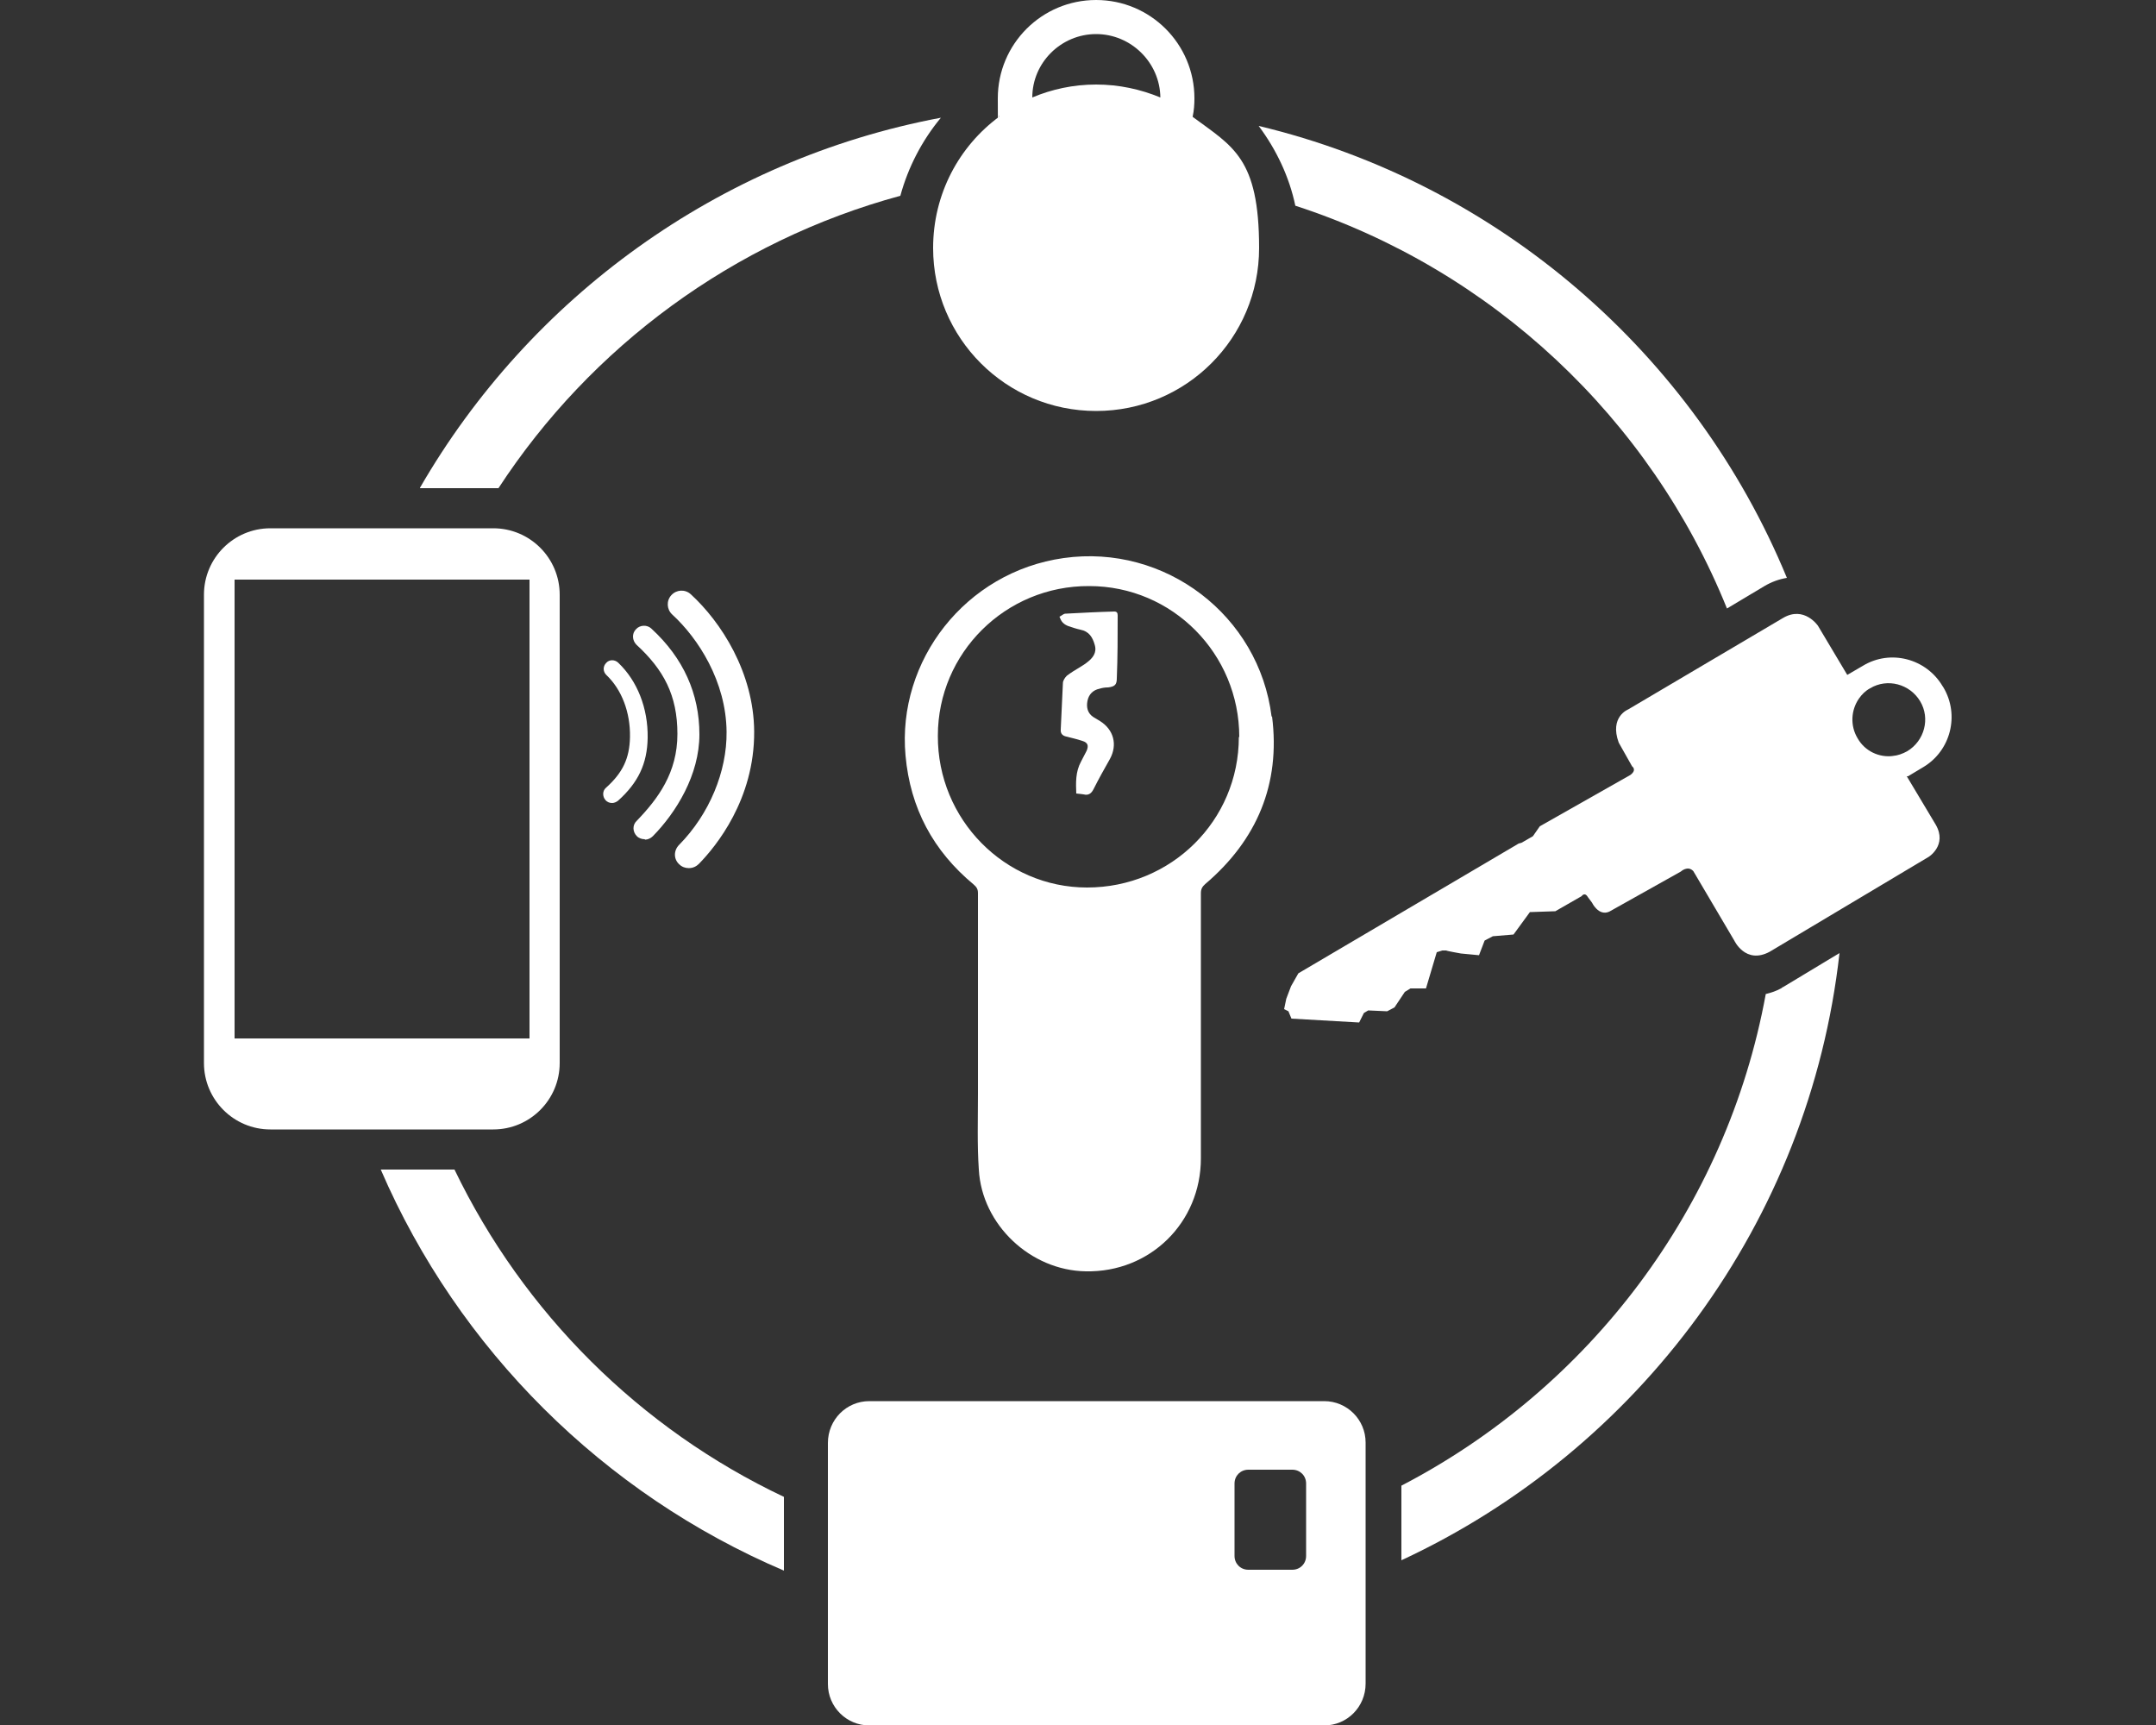
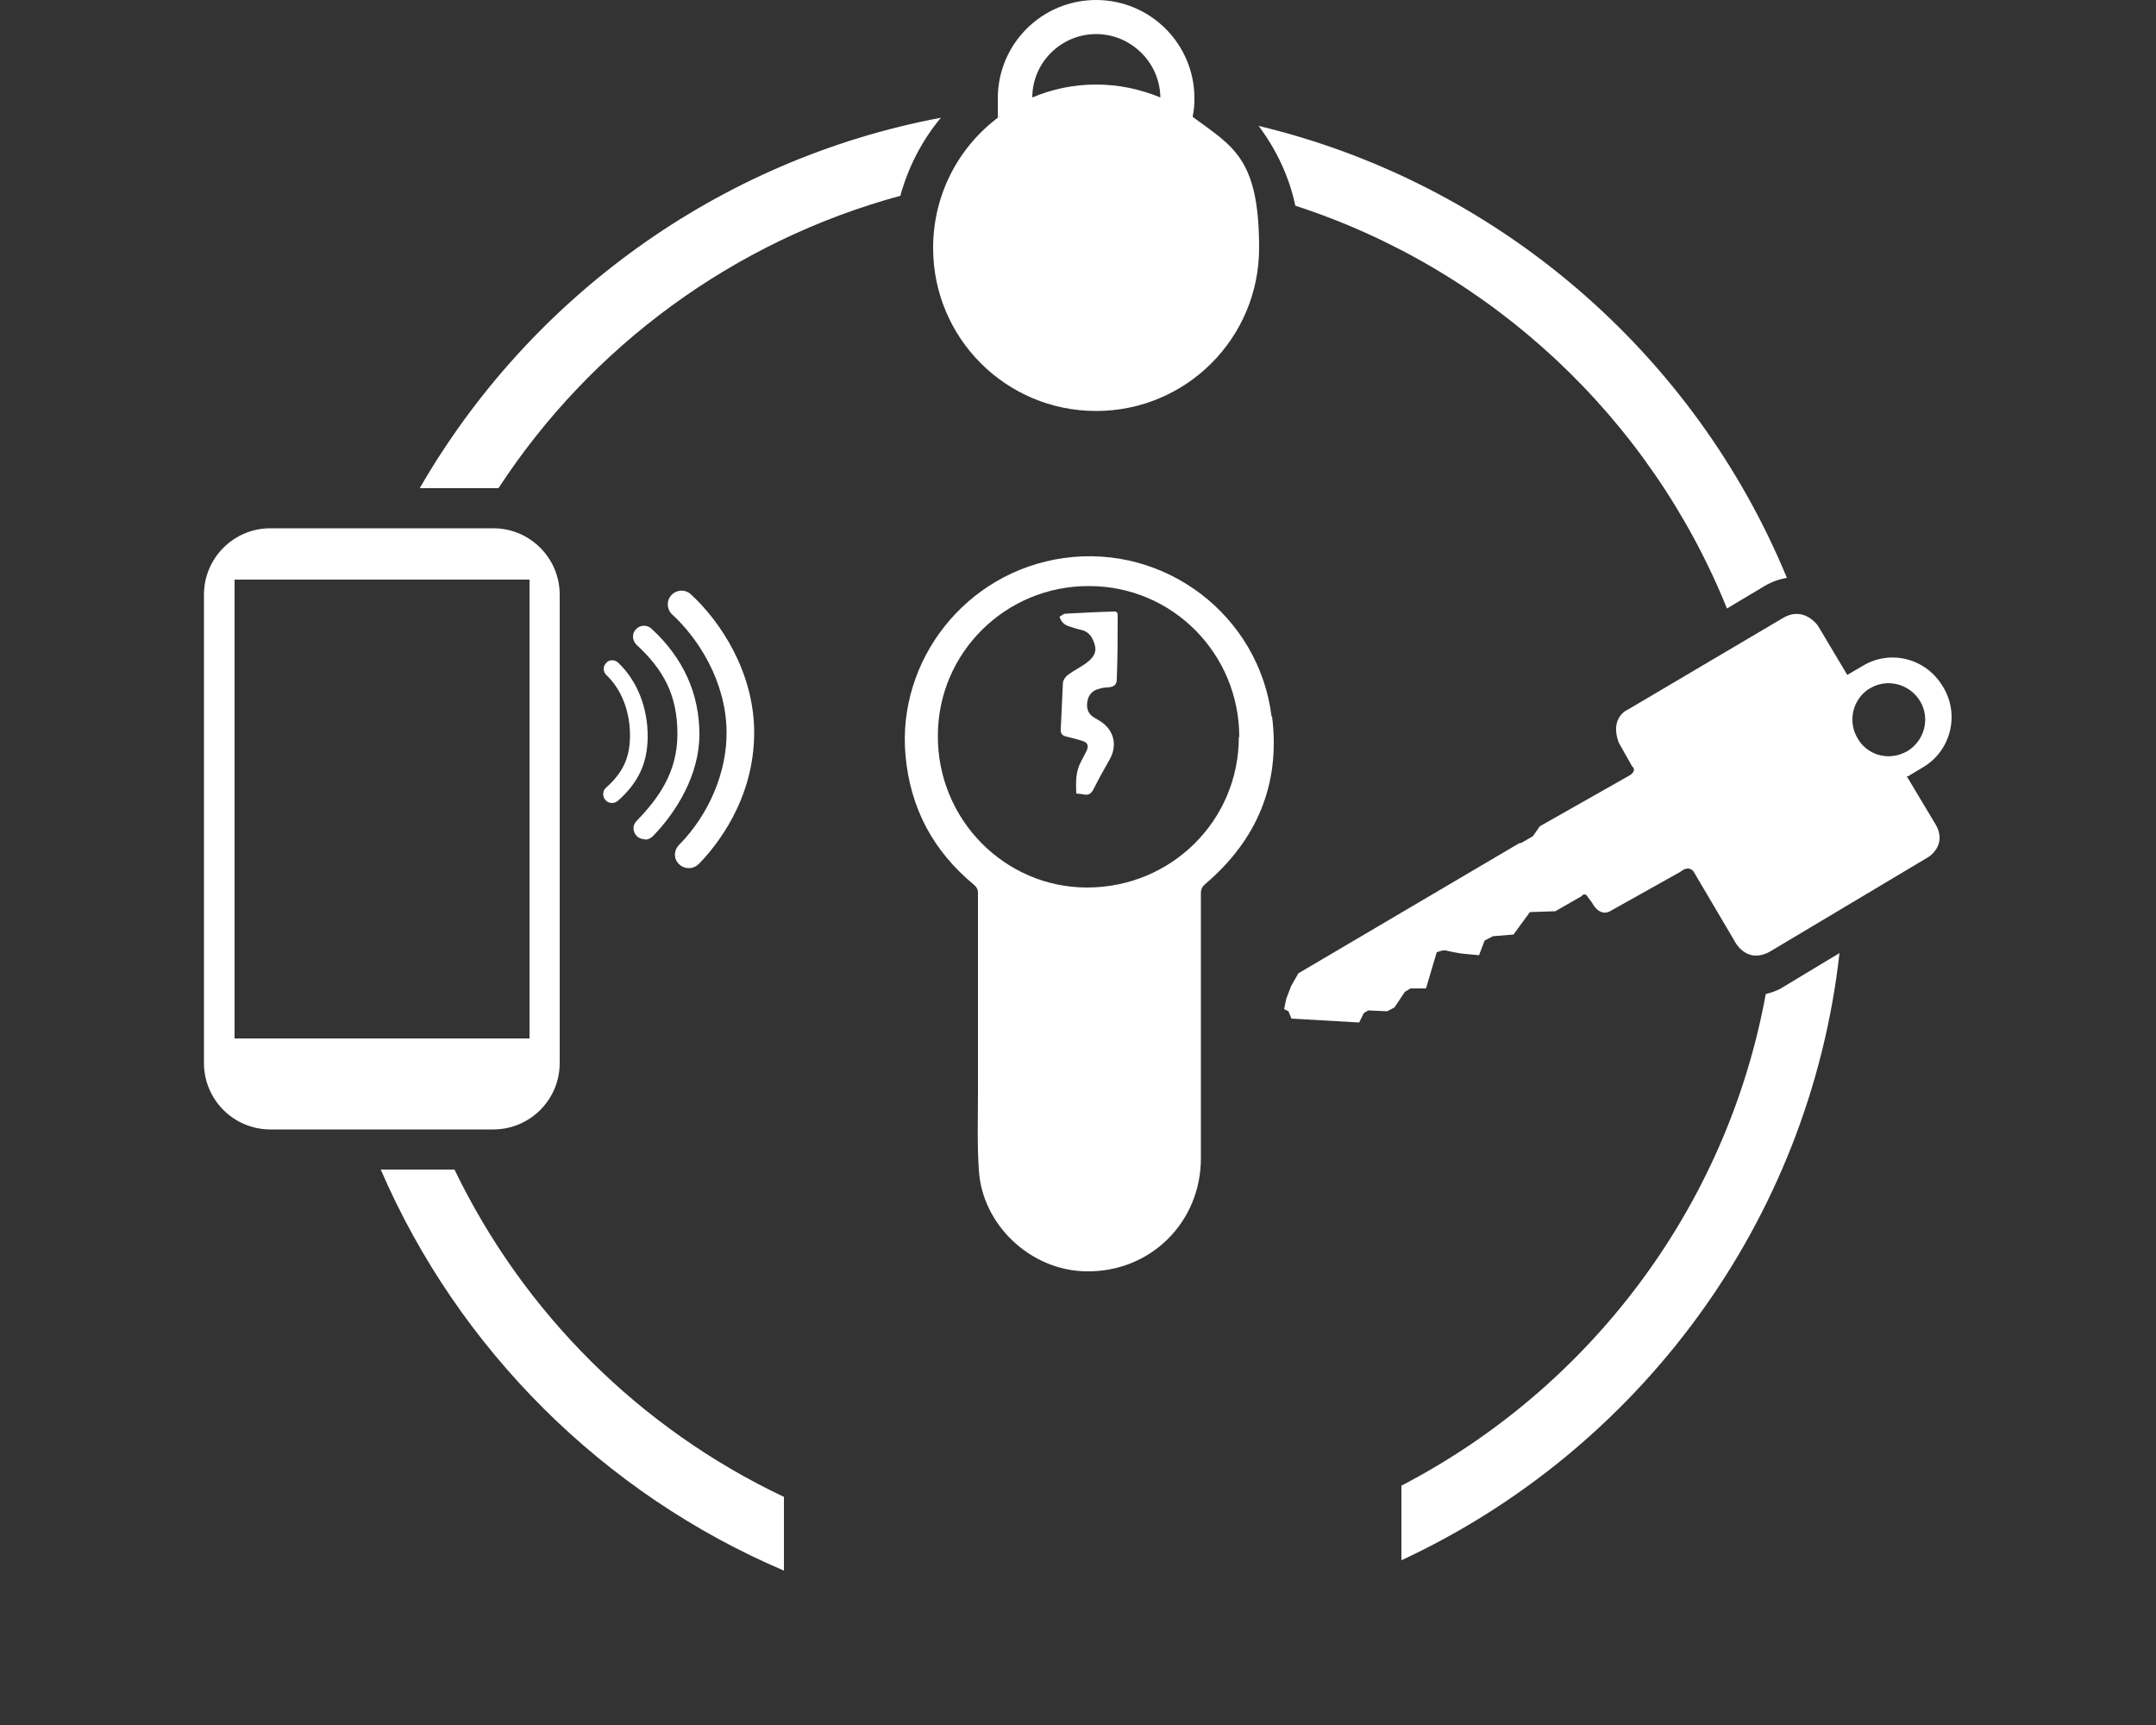
<svg xmlns="http://www.w3.org/2000/svg" version="1.1" viewBox="0 0 500 400">
  <rect x="0" y="0" width="500" height="400" fill="#333333" stroke="none" />
  <defs>
    <style>
      .cls-1 {
        fill: none;
      }

      .cls-2 {
        clip-path: url(#clippath-1);
      }

      .cls-3 {
        clip-path: url(#clippath-3);
      }

      .cls-4 {
        clip-path: url(#clippath-4);
      }

      .cls-5 {
        clip-path: url(#clippath-2);
      }

      .cls-6 {
        clip-path: url(#clippath-7);
      }

      .cls-7 {
        clip-path: url(#clippath-6);
      }

      .cls-8 {
        clip-path: url(#clippath-8);
      }

      .cls-9 {
        clip-path: url(#clippath-5);
      }

      .cls-10 {
        fill: #fff;
      }

      .cls-11 {
        display: none;
      }

      .cls-12 {
        clip-path: url(#clippath);
      }
    </style>
    <clipPath id="clippath">
      <rect class="cls-1" x="54.4" y=".2" width="396.6" height="399.5" />
    </clipPath>
    <clipPath id="clippath-1">
      <rect class="cls-1" x=".3" y="84" width="499.7" height="224.9" />
    </clipPath>
    <clipPath id="clippath-2">
      <rect class="cls-1" x=".3" y="84" width="499.7" height="224.9" />
    </clipPath>
    <clipPath id="clippath-3">
      <rect class="cls-1" y="47.2" width="500" height="303.5" />
    </clipPath>
    <clipPath id="clippath-4">
      <rect class="cls-1" y="47.2" width="500" height="303.5" />
    </clipPath>
    <clipPath id="clippath-5">
      <rect class="cls-1" y="47.2" width="500" height="303.5" />
    </clipPath>
    <clipPath id="clippath-6">
      <rect class="cls-1" x="44.1" y="0" width="411.8" height="399.9" />
    </clipPath>
    <clipPath id="clippath-7">
      <rect class="cls-1" x="44.1" y="0" width="411.8" height="399.9" />
    </clipPath>
    <clipPath id="clippath-8">
      <rect class="cls-1" x="44.1" y="0" width="411.8" height="399.9" />
    </clipPath>
  </defs>
  <g>
    <g id="Ebene_1">
      <g id="Hintergrund" class="cls-11">
        <rect y="0" width="500" height="400" />
      </g>
      <g id="Reparaturservice" class="cls-11">
        <g class="cls-12">
          <path class="cls-10" d="M84.9,342.6c0-.8,1.2-1.5,1.9-2.2,34.1-35.1,68.3-70.1,102.4-105.2,1-1.1,2.3-1.9,3.7-3,1.2.9,2.6,1.4,3.1,2.3.5,1.1.4,2.7,0,3.8s-1.5,2-2.4,2.9c-33.8,34.8-67.6,69.5-101.4,104.2-.8.8-1.6,2.1-2.6,2.2-1.4.2-3.5.2-4.3-.7-.8-.8-.6-2.9-.4-4.3M98.5,353c34.2-35.1,68.4-70.3,102.6-105.4.7-.7,1.3-1.4,2.2-1.9,2.4-1.4,5.3.2,5.4,4-.6.8-1.5,2.3-2.6,3.4-16.5,17-33.1,34-49.7,51-17.4,17.8-34.7,35.7-52.1,53.5-.2.2-.4.4-.6.6-2.7,2.7-4.6,3.1-6.4,1.2-1.8-1.6-1.5-3.6,1.2-6.4M109.3,366.8c.5-.7,1.2-1.3,1.8-1.9,34-34.9,68-69.8,102-104.8.7-.7,1.3-1.7,2.1-1.9,1.2-.3,2.7-.5,3.7,0,.9.4,1.4,1.9,2.3,3.2-1.1,1.4-1.8,2.8-2.9,3.8-17.1,17.7-34.3,35.3-51.5,52.9-16.8,17.2-33.5,34.4-50.3,51.6-.7.7-1.3,1.4-2,2.1-1.7,1.5-3.5,1.8-5.1.1-1.6-1.5-1.5-3.4-.1-5.1M67.1,343.5c-6,6.2-6.3,15.4-.8,21.2,8.5,8.8,17,17.5,25.6,26.2,5.8,5.8,14.2,5.9,20.2.3,1.1-1,2.1-2,3.1-3.1,40.1-41.2,80.2-82.4,120.3-123.6,3.2-3.3,3.4-3.3,7.2-.9,3.4,2.1,8.1.8,11.2-3,3.1-3.8,3.2-8.3.2-11.4-4.6-4.7-9.2-9.4-13.9-14.1l-22.2-23.2c-2.8-2.8-5.5-5.7-8.4-8.5l-3-3.1c-3.8-5.2-8.3-5.1-13.3-1.8-6,3.4-3.4,10.5-3.4,10.5,3.2,3.2,3.1,5.2-.1,8.4-30.9,31.7-61.8,63.5-92.8,95.2-9.9,10.4-19.9,20.6-29.9,30.9M363.5,332c7.1-7.1,14.1-14.4,21.1-21.7,1.7-1.8,3.4-2.4,5.9-1.7,9.7,2.8,19.4,5.5,29.1,8,2.4.6,3.5,1.9,4.1,4.3,2.5,9.9,5,19.8,7.6,29.6.7,2.5.3,4.3-1.5,6.1-7.2,7.2-14.2,14.6-21.3,21.8-.9.9-2.1,1.5-3,2.1-5-1.4-9.5-2.6-14-3.8-5.8-1.6-11.6-3.2-17.5-4.7-2.4-.6-3.7-1.9-4.3-4.4-2.5-9.9-5.1-19.7-7.7-29.6-.7-2.4-.3-4.2,1.5-6M160.1,65.5c7.7-23.9-1.8-50.5-22.3-63.9-1.8-1.1-3.5-2.2-5.5-.7-2,1.5-1.6,3.6-1.1,5.6,2,7.6,3.9,15.2,6,22.7.7,2.6.2,4.4-1.7,6.3-7,7-13.9,14.1-20.7,21.3-1.9,2-3.8,2.5-6.4,1.8-9.6-2.7-19.2-5.3-28.8-7.8-2.2-.6-3.4-1.7-4-4-2.1-8.3-4.2-16.5-6.5-24.7-.4-1.4-1.8-3.1-3.1-3.6-1.9-.8-3.3.7-4.3,2.5-9.9,19.2-10,38.4,1,56.9,13.2,22.2,38.9,31.4,63,23.4,2.5-.8,4.4-.9,6.5,1.2,29.3,30.2,116.6,119.8,117.8,121.1,31,31.8,61.9,63.7,93,95.4,2.5,2.6,3.3,4.8,2.1,8.5-12.1,39.2,19.4,77.6,59,71.7,21.4-3.2,36.4-15.7,43.5-36.8,7.1-21.2,2.8-40.9-12.4-56.9-15.2-16-34-20.3-54.9-14-3.4,1-5.6.5-8.1-2-25.5-26.3-51.1-52.6-76.7-78.8l-12.8-13.1c-40.2-41.3-80.4-82.5-120.6-123.7-2.4-2.6-3.1-4.8-2-8.4M441.6,28.5c.6-.9,1-2.1,1.6-3.4-.8-1.2-1.4-2.4-2.2-3.3-4.7-4.9-9.4-9.7-14.2-14.6-3-3.1-4.1-3.2-7.7-.8-14.7,10.3-29.4,20.5-44,30.9-1.4,1-2.6,2.6-3.2,4.3-3.1,8.5-5.9,17-8.9,25.5-.6,1.7-1.6,3.4-2.8,4.6-10.3,10.7-20.7,21.3-31,31.9-19.9,20.4-39.8,40.8-59.6,61.2-2.6,2.7-2.6,3.6-.3,6.1,3.3,3.4,6.7,6.8,10,10.2,3.3,3.3,3.7,3.3,6.9,0,30-30.8,59.9-61.5,89.9-92.2,1.4-1.5,3.3-2.7,5.2-3.3,8.6-2.8,17.2-5.3,25.8-8.1,1.4-.5,3-1.5,3.8-2.7,10.3-15.5,20.5-30.9,30.7-46.3" />
        </g>
      </g>
      <g id="Textilveredelung" class="cls-11">
        <g>
          <g class="cls-2">
            <path class="cls-10" d="M121.9,248.8c-.2.1-.3.2-.4.2-1.6.5-3.2,1.1-4.9,1.5-9,2.3-18,2.2-26.7-1.4-15.6-6.4-20.7-22.5-19-34.1.8-5.3,2.6-10.2,5.2-14.9,1.8-3.3,3.9-6.5,5.9-9.7,1-1.6,2-3.1,3.1-4.6.7-1,1.5-2,2.3-3.1,11.5,22.1,23,44.1,34.5,66.1M90.7,173.5c-11.4-23.8-23.1-47.2-33.4-71.2.3,0,.6-.3.9-.4,1.1-.3,2.1-.7,3.2-1,7.8-1.8,15.3-1.1,22.6,2.1,9.2,4,15.4,10.9,18.2,20.6,2.8,9.6,2.1,19.2-.6,28.7-1.5,5.3-4,10.1-6.8,14.8-1.3,2.1-2.7,4.2-4.1,6.4M58.4,115.4c0,.4.2.9.2,1.3s-.3.7-.7.4c-.5-.4-.9-.8-1.3-1.3-1.8-2.9-3.6-5.8-5.4-8.8,0-.2,0-.6,0-.7.8-.7,1.6-1.4,2.4-2.1,0,0,.2,0,.2.2,1.9,3.5,3.6,7.1,4.6,11M52.7,101.6c-1.1.9-2,1.6-3,2.4-1.8-3.7-3.5-7.3-4.5-11.2-.1-.4-.2-.8-.2-1.2s0-.5.2-.7c.2,0,.5,0,.6.2.5.4.9.9,1.3,1.4,1.6,2.6,3.2,5.2,4.8,7.8.3.5.6.9.8,1.3M162.5,253.4l35.9-1.4-.5-12-22.7.9-1.7-42.8-13.3.5v1.5s-.2-.1-.3,0c-.4.2-.9.6-1,1-.5,1.7-.8,3.5-1.3,5.3-4.5,17-13.6,30.6-29,39.3-.8.5-1.7.9-2.4,1.3-.9-1.7-1.9-3.3-2.7-4.9-5.2-10.6-10.3-21.3-15.4-31.9-1.6-3.4-3.3-6.8-4.9-10.2-1.7-3.5-3.5-7-5.2-10.5-2-4.2-4-8.4-6-12.6-.3-.5,0-.8.2-1.2,2.4-4,5.1-7.9,7.3-12,5.7-10.6,7.9-22,6.4-33.9-1.9-14.7-9.7-24.9-23.6-29.9-7.7-2.8-15.6-3.2-23.6-.9-1,.3-2,.7-3,1-1.1-1.9-2.2-3.9-3.4-5.8-1.4-2.1-2.8-4.3-4.4-6.2-1.1-1.3-2.5-2.4-3.8-3.5-.3,0-.6-.2-.9-.3-1.1,0-2,.3-2.7,1.2,0,.4-.2.7-.4,1.1-.2,2.9.4,5.6,1.4,8.3,1.5,3.9,3.1,7.7,4.7,11.5.2.5.2.8-.2,1.2-.7.7-1.4,1.5-2,2.3-3.3,4-5.7,8.5-6.6,13.7-.8,4.5-.4,9,.6,13.5.8,4,1.8,8,2.6,12.1.9,4.6,1.3,9.2.2,13.8-2.3,9.9-7.4,17.9-16.3,23.1-3.6,2.1-7.2,4-10.7,6.1-4.5,2.7-8.2,6.3-10.6,11.1-.5.9-.9,1.9-1.4,2.9-.3,1-.6,2-1,3,0,.2,0,.4-.1.7-1.7,7-.8,13.8,2.3,20.3,3.1,6.5,7.9,11.6,13.4,16,7.2,5.8,15.2,10,23.7,13.5,1.6.6,3.2,1.3,4.7,1.9,1.3.4,2.5.8,3.8,1.2h0c.8-.1,1.3-.5,1.3-1.3s-.5-1.2-1.2-1.4c-2.8-1-5.5-2-8.2-3.1-8.7-3.5-16.8-7.9-24-14.1-5-4.3-9.2-9.3-11.9-15.4-4.2-9.6-2.3-21.1,4.5-28.4,2.6-2.7,5.7-4.6,9-6.4,3-1.7,6-3.3,8.9-5.1,7.4-4.7,12.2-11.4,15-19.7,2.4-6.7,2.2-13.5.8-20.4-.9-4.4-2-8.7-2.8-13.1-.7-3.9-.8-7.8.2-11.8,1.2-5,3.9-9.2,7.3-12.9,0,0,0,0,.2,0,0,.2.3.4.4.7,8.1,14.2,15.8,28.5,23.3,43,4.5,8.8,9.1,17.5,13.7,26.2.3.6.3.9,0,1.5-3.7,5.3-7.5,10.5-10.7,16.1-2.4,4.3-4.5,8.9-5.7,13.7-2,7.9-1.3,15.5,1.8,22.9,4,9.6,11.2,15.8,20.8,19,8.3,2.8,16.8,2.7,25.3.6,2.1-.5,4.1-1.2,6.2-1.9.6,1.2,1.3,2.5,2,3.8,6.6,12,13.1,24.1,19.7,36.1.7,1.4,1.7,2.6,2.5,3.9.1-.1.3-.1.4-.2-2.3-6.8-5.5-13.1-8.5-19.6-3.8-8.3-7.8-16.6-11.7-24.9,0-.3-.3-.6-.4-1,0-.1.2-.2.3-.2,11.9-6,20.8-15.1,26.9-27,2.8-5.4,4.7-11.2,6.1-17.2l2.4,48.4ZM228.6,236.7c-.9,1.3-2.8,2.6-5.2,2.7-2.4.1-4.4-1-5.4-2.3-1.3-1.6-2.1-3.3-2.5-13.3s.3-11.9,1.5-13.6c.9-1.4,2.8-2.5,5.2-2.6s4.4.9,5.4,2.2c1.3,1.6,2.1,3.4,2.5,13.4.4,10-.3,11.8-1.5,13.5M238.7,244.8c5.3-5.8,5-12.9,4.7-22.1-.4-9.2-.6-16.3-6.4-21.7-4-3.8-8.6-5.7-15.2-5.4-6.6.3-11.1,2.5-14.8,6.6-5.3,5.8-5,12.9-4.7,22.1.4,9.2.6,16.3,6.4,21.7,4,3.8,8.6,5.7,15.2,5.4,6.6-.3,11.1-2.5,14.8-6.6M288.9,242.6c3.9-4.4,5.1-9.6,4.8-18.5l-.3-7.6-21.1.8.4,11.3,8-.3v.8c.1,2.1-.4,4.3-1.8,5.9-1.2,1.4-3,2.3-5.8,2.4-2.4.1-4.3-.8-5.3-2.1-1.3-1.6-2.1-3.5-2.5-13.5s.3-11.9,1.5-13.6c.9-1.3,2.7-2.5,5.1-2.6,4.5-.2,6.7,1.7,8,5.9l13.3-.5c-1.6-9-7.9-17.9-21.8-17.3-6.5.3-11,2.5-14.7,6.6-5.3,5.8-5,12.9-4.7,22.1.4,9.2.6,16.3,6.4,21.7,4,3.8,8.6,5.7,15.2,5.4,5.8-.3,10.9-1.9,15.3-6.9M328.5,232.7c-.9,1.3-2.8,2.6-5.2,2.7-2.4.1-4.4-1-5.4-2.3-1.3-1.6-2.1-3.3-2.5-13.3s.3-11.9,1.4-13.6c.9-1.4,2.8-2.5,5.2-2.6,2.4-.1,4.4.9,5.4,2.2,1.3,1.6,2.1,3.4,2.5,13.4.4,10-.3,11.8-1.4,13.5M338.5,240.8c5.3-5.8,5-12.9,4.7-22.1-.4-9.2-.6-16.3-6.4-21.7-4-3.8-8.6-5.7-15.2-5.4s-11.1,2.5-14.8,6.6c-5.3,5.8-5,12.9-4.7,22.1.4,9.2.6,16.3,6.4,21.7,4,3.8,8.6,5.7,15.2,5.4,6.6-.3,11.1-2.5,14.8-6.6M423.8,133c-4.2-18.4-22.2-29.9-40.1-25.7s-29.2,22.6-25,41,22.2,29.9,40.1,25.7c17.9-4.2,29.1-22.6,25-41M391,242.4l45.8-10.7-1.5-6.6c-9.6-4.6-17.2-13.6-19.8-25-2.6-11.4.3-22.8,7-31.3l-1.2-5.3c-4.5,7.8-11.9,13.8-21.3,16-8.6,2-17.1.4-24.2-3.7l1.3,5.7c8.4,4.9,14.8,13.2,17.2,23.6,2.4,10.4.2,20.8-5.3,28.9l2,8.4ZM499.9,258.2l-13-29.1c-.4-1.9-2.3-3.2-4.2-2.7l-44.6,10.5-92.2,21.6c-1.9.4-3.1,2.4-2.6,4.3l.9,31.9c.4,1.9,2.3,3.2,4.2,2.7l1.3-.3,146.3-34.2,1.3-.3c1.9-.5,3-2.4,2.6-4.4" />
          </g>
          <g class="cls-5">
            <path class="cls-10" d="M350.6,301.9v4.4c.5,1.8,2.3,3,4.1,2.6l141.6-33.2c1.8-.4,2.9-2.3,2.5-4.1l-1.8-4-146.4,34.3Z" />
          </g>
        </g>
      </g>
      <g id="Lieferservice" class="cls-11">
        <g>
          <g class="cls-3">
            <path class="cls-10" d="M25.8,182.9c1.2-1.5,1.8-2.3,2.4-3.1,12.1-14.8,24.2-29.5,36.3-44.3,4.6-5.6,10.3-8.4,17.1-8.4h41.2c1.4,18.7,2.9,37.1,4.3,55.8H25.8ZM0,199.7v10.3c.2,1.1.4,2.2.5,3.3,1.9,24.1,3.8,48.1,5.6,72.2.9,12.6,10.2,19.8,22.7,16.9v-3.6c-.4-27.3,16.2-50.1,39.9-54.8,30.8-6.1,62.2,19.2,67.1,54.2.2,1.6.4,3.1.6,4.6h128.2v-3.2c-.8-29.2,18.4-53.6,44.2-56.2,28.8-2.8,56.4,20,62.4,51.8.5,2.5.9,5.1,1.3,7.7,12.7,0,25.1.4,37.6-.1,6.6-.3,11.1-6.7,11.1-14s-.2-4.8-.4-7.3c-1.5-20-3.1-40.1-4.6-60.1-.2-2.6-.8-3.7-3.3-3.6-8.6.3-17.2.3-25.8.4-7,0-13.9-.1-20.9-.3-5-.1-9.4-6.1-8.5-11.8.7-4.7,3.7-7.1,9-7.2,8.4-.1,16.8,0,25.2,0,32.7,0,65.4-.1,98.1,0,4.6,0,7.9-1.6,9.8-6.3v-4.9c-2-4.7-4.9-7.9-9.9-7.8-34.7.1-69.4.2-104.1.3-5.1,0-10.1-.1-15.2-.1h-29c-9.8,0-19.6,0-29.3-.3-4.8-.2-8.6-5.3-8.3-10.5.2-5.1,3.6-8.2,9-8.2h145.7c4.7,0,7.8-2.4,8.6-6.6.9-4.6-1.4-9.6-5.4-11.3-1.8-.8-3.9-1-5.8-1-36.4-.1-72.8,0-109.2,0s-2.7,0-4.1-.3c-3.7-.8-6.2-3.3-7.3-7.3-1.7-6.3,2.1-11.2,8.6-11.2h131.3c5.6,0,8.8-3,9.2-8,.4-5.2-3.1-10-8-10.8-1.2-.2-2.5-.2-3.8-.2h-151.4c-6,0-10.4-4.3-10.3-10.2,0-5.6,3.5-8.6,10-8.6h118.8c1.3,0,2.5,0,3.8,0,5-.6,8-5.5,6.8-10.9-1.1-4.8-4.7-7.9-9.4-7.9-11.1,0-22.3,0-33.4,0h-2.9c-.1-.7-.2-1.1-.3-1.5-1.6-11.9-7.2-17.4-17.9-17.4h-239.9c-9.4,0-14.9,6.9-14.1,17.3,1,12.5,2,25,2.9,37.5.2,2.9.4,5.8.6,9.1h-3.4c-17.5,0-35,0-52.4,0-10.4,0-19.2,4.3-26.3,12.9-14.5,17.8-29,35.6-43.7,53.2-4.7,5.7-7.7,12.2-9.2,19.6-.5.4-.9,1.3-1.1,2.3" />
          </g>
          <g class="cls-4">
            <path class="cls-10" d="M320.6,326.5c-12.4.1-23.1-11.8-23.3-25.6-.1-12.1,8.4-21.7,19.4-21.7s23,11.8,23.1,25.4c.2,12.2-8.2,21.8-19.2,21.9M327.7,350.7c1.7-.5,3.5-.9,5.2-1.5,19.4-5.7,31-25.5,28.5-48.9-3-28.5-29.2-50.1-54.3-44.8-24.6,5.2-38.2,33.7-28.6,60.6,6.5,18.4,18.7,29.6,36.1,33.7.8.2,1.5.5,2.3.7h10.8v.2Z" />
          </g>
          <g class="cls-9">
            <path class="cls-10" d="M103.9,304.8c0,10.8-6.5,19.4-16,21.3-14.1,2.7-27.7-11.4-26.5-27.3.8-9.8,7-17.4,15.6-19.2,13.6-2.8,26.9,9.7,26.9,25.2M91.8,350.7c1.7-.5,3.5-1,5.2-1.5,19.1-5.7,30.5-24.9,28.5-47.7-2.4-27.3-26.2-49.2-50.5-46.5-25,2.8-41,28.9-33.8,56.5,5.4,21.1,18.3,33.8,37.5,38.5.8.2,1.5.5,2.3.7h10.8Z" />
          </g>
        </g>
      </g>
      <g id="Online_Shop" class="cls-11">
        <g>
          <g class="cls-7">
            <path class="cls-10" d="M335.9,218.2c.4,0,.6.1.9,0,16.4-2,40.4-4,56.8-6,1.1-.1,1.5-.5,1.8-1.6,2.1-11.2,4.3-22.5,6.5-33.7.7-3.6,1.4-7.1,2.1-10.7h-63c-1.4,18-4.1,34.9-5.1,52M247.5,230.8c-1-21.1-3.8-43.2-5.1-64.6h-66c.1.6.2,1,.3,1.3,6.6,22.3,13.3,44.6,19.9,66.9.4,1.3.9,1.5,2.2,1.4,9.2-1.1,44.2-4.4,48.7-5M417.8,94.5h-69.2c-1.4,19.4-4.1,36.9-5.1,55.1h63.6c3.6-18.3,7.1-36.6,10.7-55.1M332.1,94.3h-78.9c-1.5,0-2,.3-1.9,1.9,1.5,18.1,3.6,34.2,5.1,51.6,0,.6,0,1.1.1,1.8h70.5c1.6-19.6,3.7-36.6,5.1-55.3M324.5,166.1h-63.6c-1.6,0-2,.4-2,2,1.4,19.9,3.6,39.1,5.1,58.9v1.9c24.1-3.6,31.3-5.1,55.5-8.5,2.1-19.3,3.6-36.2,5-54.3M155,94.4c.2.6.2,1,.4,1.4,5.2,17.5,10.4,34.9,15.6,52.4.4,1.4,1.1,1.4,2.2,1.4h65c.6,0,1.2,0,1.8-.1-1-18.7-3.7-36.1-5.1-55.2h-79.9ZM349.3,307.3c-31.5,2.1-53,3.3-84.6,5.6-19.6,1.4-39.2,3.4-58.9,4.8-10.9.7-21.6-.7-31.5-5.7-12.7-6.3-19.4-18.8-18.1-32.9.9-9.5,4.1-18.2,8.5-26.6.6-1.2.7-2.2.4-3.4-21.1-70.9-42.3-141.8-63.3-212.7-.5-1.5-1.1-1.9-2.6-1.9-12.5,0-25.1,0-37.6,0s-15.3-5.7-17-13.6c-1.7-8,2.3-16.1,10-19.3,2.2-.9,4.8-1.4,7.2-1.5C79,0,96.3,0,113.5.1c8.5,0,14.7,4.8,17.2,13,4.4,14.9,8.9,29.8,13.3,44.7.5,1.7,1.1,2.2,2.9,2.2,96.7,0,193.3,0,290,0,2.3,0,4.7.2,6.8.8,8.3,2.4,13.5,10.6,11.9,19.1-2.4,13.2-5,26.3-7.5,39.5-6.7,35-13.5,70-20.2,105-.4,2.3-.9,4.5-1.3,6.8-1.6,7.5-7.2,12.8-14.9,13.7-13.9,1.8-27.7,3.4-41.6,5.1-16.8,2-33.6,4.1-50.4,6.1-19.6,2.4-39.1,4.7-58.7,7.1s-39.2,4.8-58.8,7.1c-5.1.6-10.2,1.2-15.3,1.9-.5.1-1.3.5-1.4.9-.8,3-1.6,6-2.1,9.1-.4,2.8.9,5,3.6,5.8,3.6,1.1,7.4,2.3,11.1,2.4,5.5.2,11.1-.2,16.6-.6,24.9-1.9,49.9-4,74.8-5.8,28.3-2.1,56.7-3.8,85.2-4.3,11-.2,22,0,32.9.2,7.8.2,13.7,6.6,13.3,14.1-.3,7.6-6.7,13.2-14.5,13s-15.7-.4-23.6-.4c-7.9,0-33.5.8-33.5.7" />
          </g>
          <g class="cls-6">
            <path class="cls-10" d="M182.9,331.1c19,0,34.4,15.4,34.5,34.4s-15.4,34.4-34.4,34.4-34.5-15.4-34.5-34.4,15.4-34.4,34.4-34.4" />
          </g>
          <g class="cls-8">
            <path class="cls-10" d="M378.8,331.1c19,0,34.4,15.4,34.5,34.3,0,19-15.3,34.5-34.3,34.5-19.1.1-34.6-15.4-34.6-34.4s15.4-34.4,34.4-34.4" />
          </g>
        </g>
      </g>
      <g>
        <path class="cls-10" d="M400.5,141.1l8.7-5.2c1.7-1,3.4-1.6,5.2-1.9-21.4-51.9-66.9-91.5-122.5-104.8,4.1,5.5,7.1,11.8,8.5,18.5,45.6,14.8,82.3,49.3,100.1,93.4" />
        <path class="cls-10" d="M413.5,228.9h-.1c0,0-.2.2-.2.2-1.2.7-2.5,1.1-3.7,1.4-9.1,49.7-41,91.4-84.5,114v17.3c54.9-25.5,94.6-78.3,101.6-140.8l-13.1,7.9Z" />
        <path class="cls-10" d="M105.4,271.2h-17.1c18,41.7,51.7,75.2,93.5,93v-17.1c-33.4-15.8-60.4-42.7-76.4-75.9" />
        <path class="cls-10" d="M97.4,113.2h17c.4,0,.8,0,1.2,0,21.4-32.8,54.5-57.3,93.2-67.8,1.8-6.6,5-12.8,9.4-18.1-51.6,9.7-95.4,41.8-120.8,85.8" />
        <path class="cls-10" d="M294.9,166.2c-2.9-23.5-24.7-40.1-48.2-36.8-22.8,3.2-38.7,23.8-36.7,45.8,1.1,12.2,6.4,22.1,15.8,29.9.7.6,1,1.1,1,2,0,10.7,0,21.3,0,32s0,9.7,0,14.6c0,5.9-.2,11.7.2,17.5.7,12.8,12,23.4,24.8,23.6,14.9.3,26.7-11.3,26.7-26.2,0-20.5,0-41,0-61.5,0-.9.3-1.5,1-2.1,12-10.2,17.5-23.2,15.5-38.9M287.3,170.9c0,19.4-15.7,34.9-35.2,34.9-19.1,0-34.7-15.8-34.6-35.2,0-19.2,15.7-34.8,35.1-34.7,19.3,0,34.8,15.7,34.8,35" />
        <path class="cls-10" d="M249.6,184.1c-.1-2.6-.2-5.1,1.1-7.5.4-.8.9-1.7,1.3-2.5.5-1.2.3-1.9-1-2.3-1.2-.4-2.5-.7-3.7-1-.9-.2-1.4-.7-1.3-1.7.2-3.6.3-7.1.5-10.7,0-.6.5-1.3.9-1.7.9-.7,1.9-1.3,2.9-1.9.6-.4,1.2-.7,1.8-1.2,1.3-1,2.3-2.2,1.8-4-.5-1.8-1.3-3.2-3.4-3.6-.9-.2-1.8-.5-2.7-.8-.5-.2-.9-.4-1.3-.8-.4-.4-.6-.9-.8-1.4.5-.2.9-.7,1.4-.7,3.8-.2,7.5-.4,11.3-.5.6,0,.8.3.8.9,0,4.9,0,9.7-.2,14.6,0,1.5-.5,1.9-2,2.1-.7,0-1.4.1-2,.3-1.5.3-2.5,1.3-2.8,2.8-.3,1.5,0,2.9,1.4,3.8.5.3,1,.6,1.5.9,3.2,2,4.1,5.5,2.3,8.8-1.3,2.3-2.6,4.6-3.8,7-.5,1-1.2,1.5-2.3,1.2-.5-.1-1-.1-1.7-.2" />
        <path class="cls-10" d="M141.9,186.2c-.5,0-1.1-.2-1.5-.7-.7-.8-.7-2.1.1-2.8,3.9-3.5,5.5-6.8,5.6-11.8.1-5.7-1.9-11-5.5-14.4-.8-.8-.8-2,0-2.8.7-.8,2-.8,2.8,0,4.4,4.2,6.9,10.5,6.8,17.4-.1,6-2.2,10.4-6.9,14.6-.4.3-.9.5-1.3.5" />
        <path class="cls-10" d="M149.5,194.6c-.6,0-1.3-.2-1.8-.7-1-1-1.1-2.6,0-3.6,4.9-5.1,9.4-11.1,9.4-20.1s-3.2-14.9-9.5-20.7c-1-1-1.1-2.6-.1-3.6.9-1,2.6-1.1,3.6-.1,7.4,6.8,11.1,15.1,11.1,24.5s-5.4,18.1-10.8,23.6c-.5.5-1.2.8-1.8.8" />
        <path class="cls-10" d="M159.7,201.3c-.8,0-1.6-.3-2.2-.9-1.3-1.2-1.3-3.2,0-4.5,7-7.1,11.1-17,11-26.2-.1-11.7-6.6-21.7-12.6-27.2-1.3-1.2-1.4-3.2-.2-4.5,1.2-1.3,3.2-1.4,4.5-.2,7,6.4,14.6,18.1,14.7,31.8.1,15.8-8.9,26.7-12.8,30.7-.6.6-1.4,1-2.3,1" />
        <path class="cls-10" d="M114.4,122.5h-51.7c-8.5,0-15.4,6.9-15.4,15.4v108.6c0,8.5,6.9,15.4,15.4,15.4h51.7c8.5,0,15.4-6.9,15.4-15.4v-108.6c0-8.5-6.9-15.4-15.4-15.4M122.8,240.8H54.4v-106.4h68.4v106.4Z" />
-         <path class="cls-10" d="M316.7,382.6v-48.1c0-5.3-4.3-9.6-9.6-9.6h-105.5c-5.3,0-9.6,4.3-9.6,9.7v50.6h0v5.3c0,5.3,4.3,9.6,9.6,9.6h105.5c5.3,0,9.6-4.3,9.6-9.7v-7.7s0,0,0,0ZM302.9,360.8c0,1.8-1.4,3.2-3.2,3.2h-10.2c-1.8,0-3.2-1.4-3.2-3.2v-16.8c0-1.8,1.4-3.2,3.2-3.2h10.2c1.8,0,3.2,1.4,3.2,3.2v16.8Z" />
        <path class="cls-10" d="M276.6,27c.3-1.4.4-2.8.4-4.2,0-12.6-10.2-22.8-22.8-22.8s-22.8,10.2-22.8,22.8.1,2.8.4,4.2c-9.4,6.9-15.4,18-15.4,30.5,0,20.9,16.9,37.8,37.8,37.8s37.8-16.9,37.8-37.8-6.1-23.5-15.4-30.4M254.2,19.6c-5.3,0-10.3,1.1-14.8,3,0-8.1,6.7-14.7,14.8-14.7s14.8,6.6,14.9,14.7c-4.6-1.9-9.6-3-14.9-3" />
        <path class="cls-10" d="M442.5,180l3.5-2.1c6.4-3.8,8.5-12.1,4.7-18.5l-.2-.3c-3.8-6.4-12.1-8.6-18.5-4.7l-3.6,2.1-6.8-11.4s-3.2-4.7-8.1-1.8l-35.9,21.2s-4.4,1.7-2.2,7.7l3.1,5.5s1.2.8-.4,2l-21,11.9-1.6,2.3-2.6,1.5-.7.2-51.1,30.1-1.7,3-1.1,2.9-.5,2.4,1,.5.7,1.7,15.7.9,1.1-2.2,1-.6,4.4.2,1.7-.9,2.4-3.6,1.3-.8h3.6s2.5-8.4,2.5-8.4l1.3-.4h.9c0,.1,3.4.7,3.4.7l4.2.4,1.3-3.4,1.9-1,4.8-.4,3.8-5.2,5.9-.2,6.1-3.5s.7-1.1,1.5.3l.9,1.2s1.5,3.2,4,2.1l16.6-9.3s1.6-1.5,2.9-.1l9.5,16.1s2.6,5.6,8.2,2.6l36.7-21.9c.1,0,4.6-2.8,1.8-7.6l-6.7-11.2ZM439,175.3c-3.2.4-6.5-1.1-8.2-4.1-1.8-3-1.5-6.6.3-9.2.7-1,1.5-1.8,2.6-2.4,4-2.4,9.2-1,11.6,3,2.4,4,1,9.2-3,11.6-1.1.6-2.2,1-3.4,1.1" />
      </g>
    </g>
  </g>
</svg>